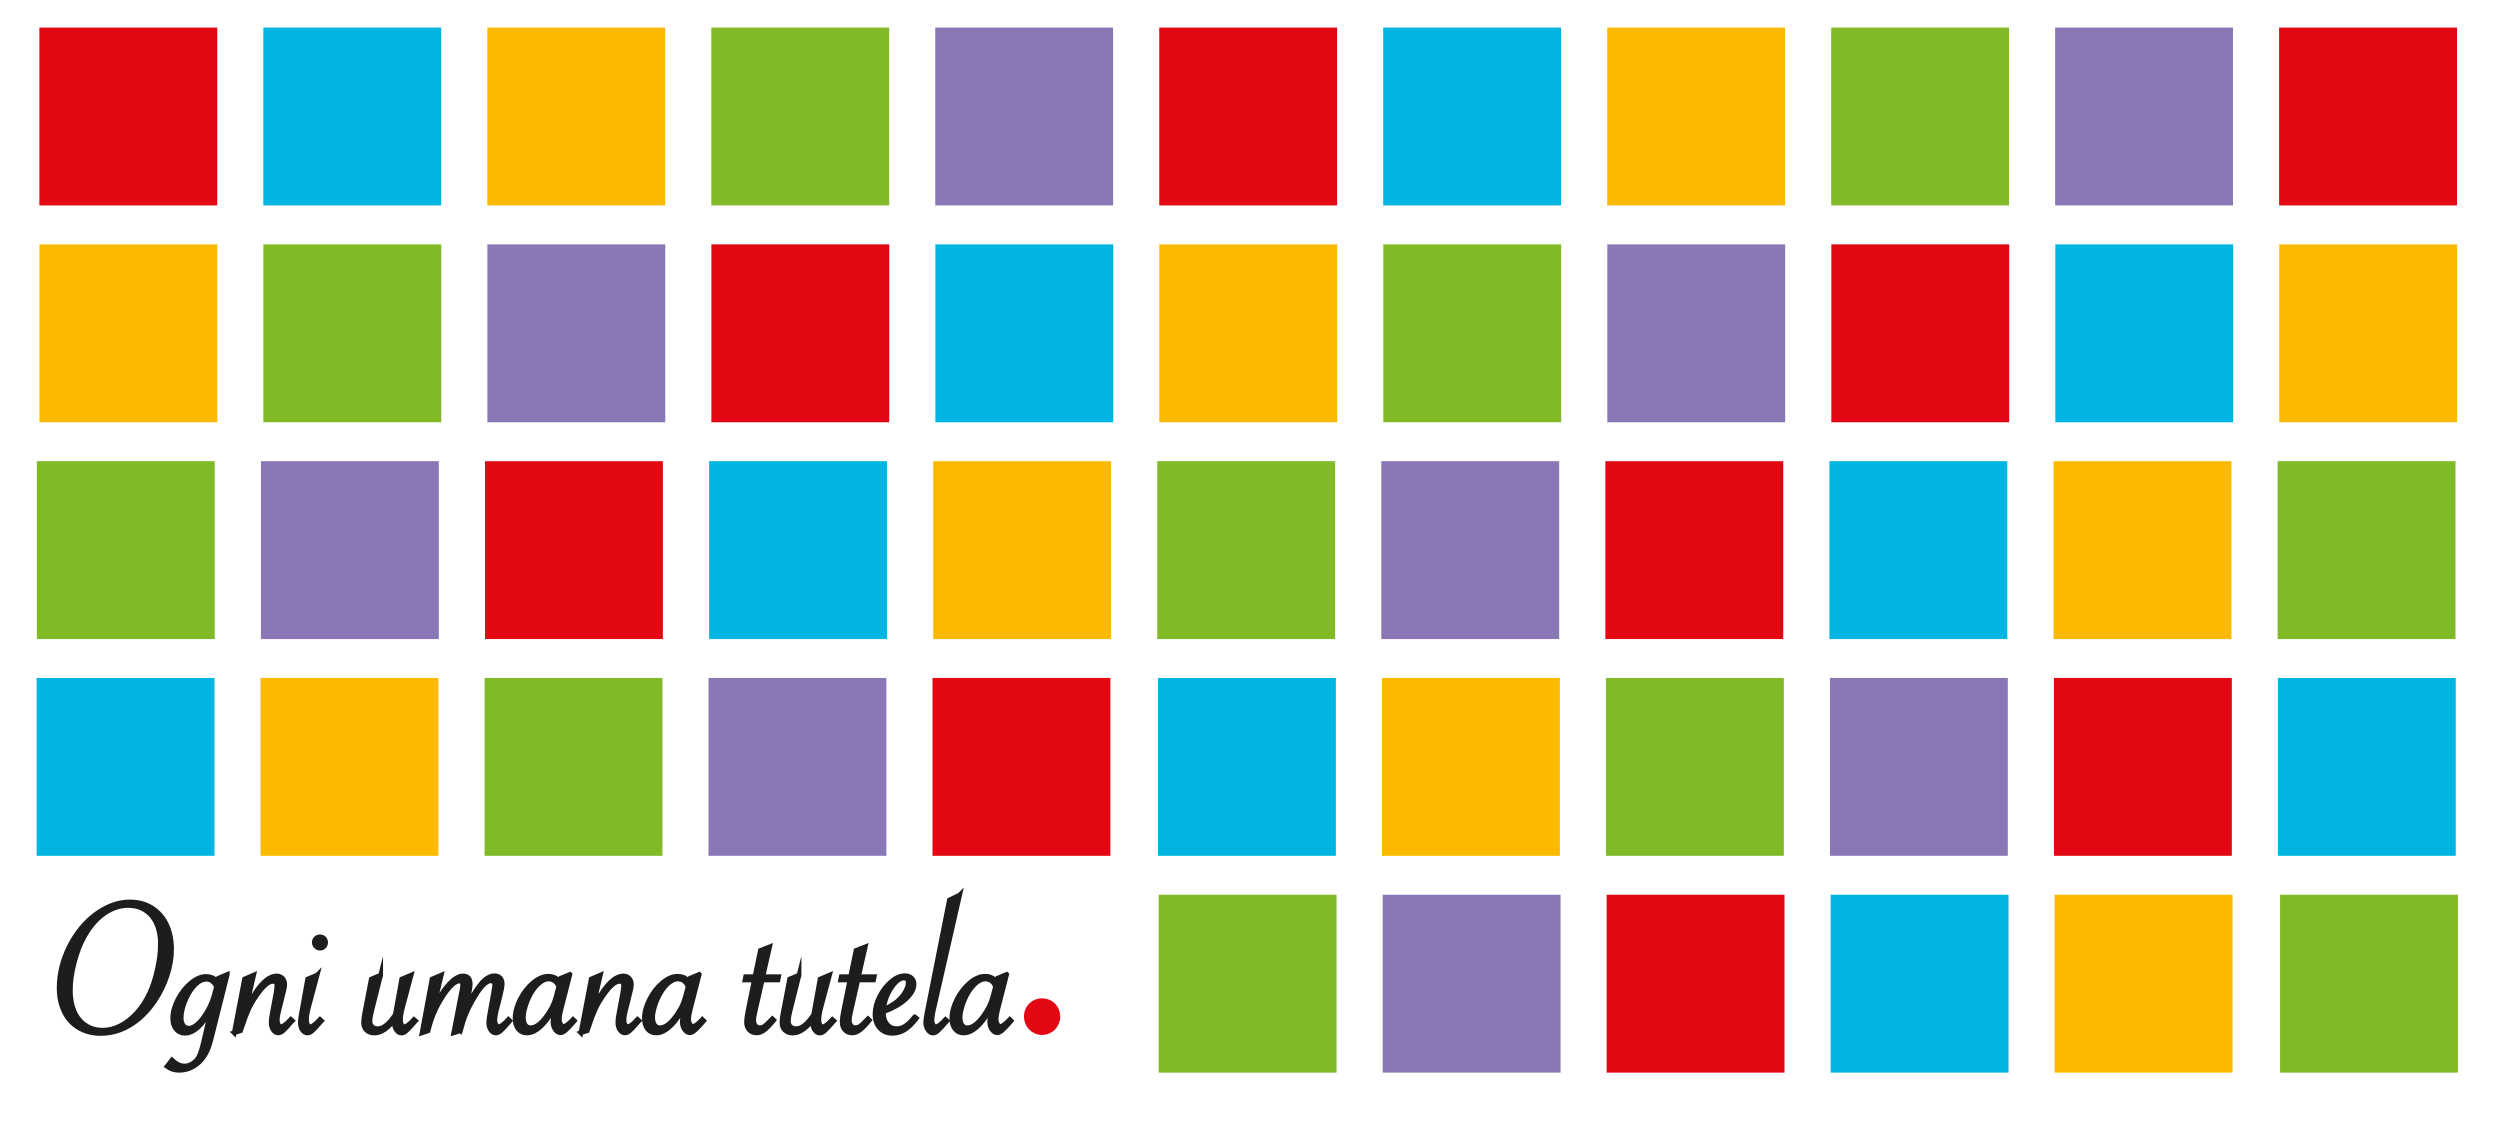
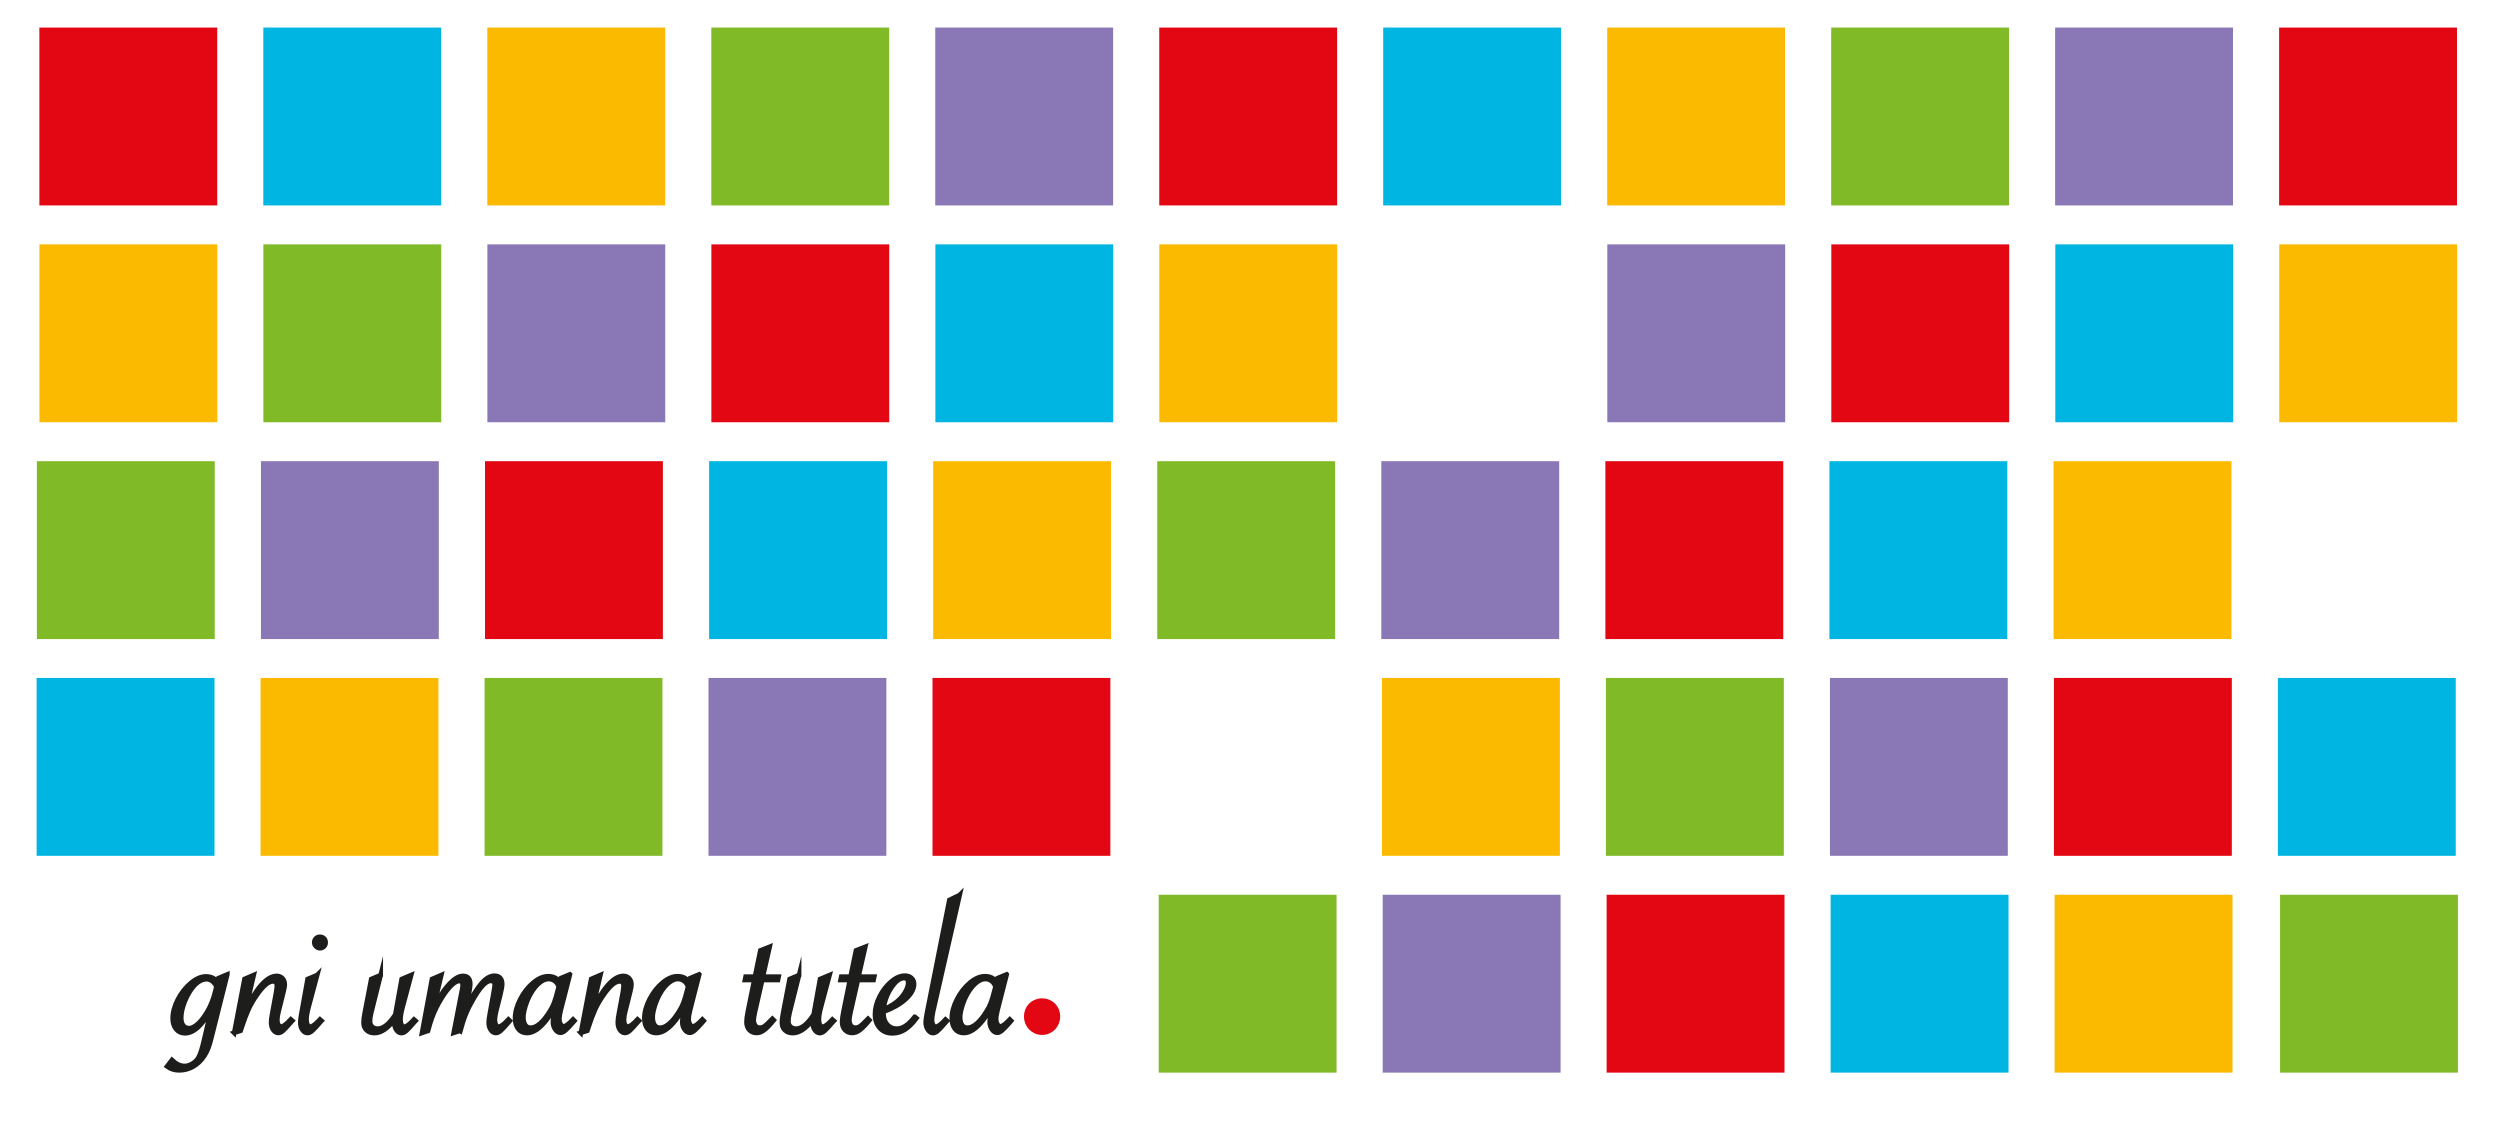
<svg xmlns="http://www.w3.org/2000/svg" viewBox="0 0 400 180">
  <defs>
    <style>
      .cls-1 {
        fill: #00b5e2;
      }

      .cls-2 {
        fill: #fbba00;
      }

      .cls-3 {
        fill: #80ba27;
      }

      .cls-4 {
        fill: #8a78b6;
      }

      .cls-5, .cls-6 {
        fill: #e30613;
      }

      .cls-6 {
        stroke: #e30613;
      }

      .cls-6, .cls-7 {
        stroke-miterlimit: 10;
      }

      .cls-7 {
        fill: #1d1d1b;
        stroke: #1d1d1b;
        stroke-width: .75px;
      }
    </style>
  </defs>
  <g id="Livello_2" data-name="Livello 2">
    <g>
-       <path class="cls-7" d="m27.46,151.76c0,1.43-.24,2.87-.72,4.33-.48,1.46-1.15,2.82-2.01,4.1-.74,1.09-1.57,2.02-2.5,2.81-.93.78-1.91,1.37-2.95,1.77s-2.1.59-3.2.59c-.96,0-1.86-.17-2.68-.51s-1.53-.83-2.12-1.47-1.03-1.41-1.35-2.32c-.31-.91-.47-1.89-.47-2.96,0-1.73.32-3.43.95-5.1s1.48-3.15,2.55-4.46,2.28-2.33,3.65-3.09,2.76-1.14,4.18-1.14c1.32,0,2.48.31,3.48.93s1.79,1.5,2.34,2.63.83,2.43.83,3.89Zm-1.79-.65c0-.96-.12-1.83-.36-2.61s-.58-1.43-1.03-1.96-.99-.94-1.62-1.23-1.36-.43-2.19-.43-1.71.19-2.56.57-1.64.93-2.38,1.66c-.74.73-1.41,1.62-2,2.67-.66,1.16-1.21,2.55-1.63,4.18-.43,1.62-.64,3.12-.64,4.5,0,1.3.21,2.42.63,3.38s1.02,1.69,1.81,2.21,1.7.78,2.72.78c.96,0,1.92-.24,2.87-.73s1.82-1.18,2.62-2.07c.8-.89,1.47-1.93,2.02-3.11.49-1.05.9-2.3,1.23-3.77s.5-2.81.5-4.04Z" />
      <path class="cls-7" d="m36.37,155.91l-2.38,9.47c-.24,1.02-.45,1.76-.63,2.24s-.4.91-.66,1.31c-.49.75-1.08,1.32-1.78,1.72s-1.45.6-2.26.6c-.74,0-1.38-.21-1.94-.62l.79-1.03c.67.64,1.34.96,2.01.96.43,0,.86-.13,1.29-.4s.76-.6.96-1c.27-.48.55-1.34.84-2.6l1.2-5.13c-1.39,2.59-2.8,3.89-4.23,3.89-.58,0-1.05-.22-1.41-.66s-.54-1-.54-1.69c0-.97.27-1.99.82-3.05.55-1.06,1.24-1.94,2.08-2.64s1.65-1.05,2.43-1.05c.74,0,1.35.27,1.84.82l.14-.54,1.43-.61Zm-1.74,1.93c-.4-.78-.94-1.17-1.6-1.17s-1.38.38-2.05,1.15c-.55.64-1.02,1.45-1.41,2.42s-.58,1.84-.58,2.61c0,.52.11.93.33,1.22s.54.44.94.44.87-.23,1.38-.68,1-1.1,1.5-1.93c.57-.94,1.01-2.06,1.32-3.36l.17-.7Z" />
      <path class="cls-7" d="m37.47,165.26l1.65-8.62,1.48-.64-1.34,5.71c.86-1.81,1.72-3.19,2.57-4.14s1.66-1.42,2.44-1.42c.38,0,.69.13.93.38s.36.59.36,1.02c0,.24-.06.58-.17,1.01l-.16.65-.47,1.9-.16.61c-.16.62-.23,1.1-.23,1.43s.06.6.17.8.26.3.45.3c.32,0,.83-.38,1.54-1.15l.25.22-.16.17c-.59.69-1.03,1.16-1.31,1.41s-.54.37-.78.37c-.32,0-.59-.16-.82-.49s-.33-.73-.33-1.22c0-.33.06-.82.19-1.48l.61-3.3c.08-.52.12-.88.12-1.09,0-.22-.06-.38-.17-.5s-.27-.17-.47-.17c-.72,0-1.6.77-2.64,2.3-.51.74-.93,1.46-1.26,2.19s-.71,1.72-1.12,2.99l-.14.42-1.04.33Z" />
      <path class="cls-7" d="m50.75,156l-1.37,5.12c-.23.84-.34,1.51-.34,2.02,0,.33.06.6.17.81s.26.31.45.31c.32,0,.83-.38,1.54-1.15l.25.22-.16.17c-.59.69-1.03,1.16-1.31,1.41s-.54.37-.78.37c-.32,0-.59-.16-.82-.49s-.33-.73-.33-1.22c0-.31.06-.8.19-1.48l.98-5.44,1.52-.64Zm.45-6.1c.27,0,.49.08.65.25s.25.38.25.65-.09.48-.26.65-.39.26-.64.26-.45-.09-.64-.28-.28-.4-.28-.64.09-.46.26-.64.39-.26.65-.26Z" />
      <path class="cls-7" d="m60.91,156l-1.51,6.02c-.13.54-.2,1-.2,1.37s.11.65.34.87.52.33.89.33c.88,0,1.8-.72,2.75-2.16l.06-.09c.02-.1.04-.19.05-.25l.98-5.44,1.52-.64-1.37,5.12c-.23.84-.34,1.51-.34,2.02,0,.33.06.6.17.81s.26.31.45.31c.32,0,.83-.38,1.54-1.15l.25.22-.16.17c-.59.69-1.03,1.16-1.31,1.41s-.54.37-.78.37c-.32,0-.59-.16-.82-.49s-.33-.73-.33-1.22c0-.16,0-.3.02-.44-1.08,1.43-2.15,2.15-3.2,2.15-.53,0-.95-.15-1.27-.46s-.47-.71-.47-1.22c0-.39.06-.88.17-1.45l1.06-5.51,1.51-.64Z" />
      <path class="cls-7" d="m73.62,164.93l-1.03.33,1.23-6.33.11-.54c.06-.3.09-.55.09-.75,0-.46-.18-.68-.54-.68-.34,0-.76.23-1.24.69s-1,1.13-1.54,2c-.35.56-.66,1.1-.91,1.62s-.49,1.07-.7,1.66c-.21.59-.42,1.26-.61,2.01l-.96.33,1.6-8.62,1.49-.64-1.35,5.65c.69-1.61,1.49-2.93,2.39-3.96.9-1.03,1.7-1.55,2.42-1.55.78,0,1.17.44,1.17,1.32,0,.3-.08.83-.23,1.6l-.51,2.32c1.01-1.93,1.86-3.29,2.55-4.08s1.38-1.19,2.07-1.19c.38,0,.68.11.9.34s.33.55.33.98c0,.34-.1.93-.31,1.77l-.48,1.91-.16.61c-.15.64-.22,1.12-.22,1.43,0,.33.06.6.17.8s.26.3.44.3c.33,0,.85-.38,1.56-1.15l.23.22-.14.17c-.59.69-1.03,1.16-1.31,1.41s-.55.37-.79.37c-.32,0-.59-.16-.82-.49s-.33-.73-.33-1.22c0-.3.07-.79.2-1.48l.58-3.22.09-.56c.06-.31.09-.56.09-.75s-.06-.34-.17-.45-.27-.17-.47-.17c-.23,0-.48.1-.75.29s-.57.48-.88.88-.66.91-1.04,1.56c-.52.88-.94,1.7-1.26,2.47s-.63,1.7-.93,2.81Z" />
      <path class="cls-7" d="m91.19,155.91l-1.46,5.69c-.16.62-.23,1.11-.23,1.46,0,.31.07.58.2.81s.3.34.5.34c.3,0,.8-.37,1.49-1.1l.22.22-.17.2c-.55.63-.97,1.08-1.27,1.33s-.55.38-.77.38c-.33,0-.62-.17-.86-.52s-.37-.75-.37-1.21c0-.33.12-1.08.37-2.26l.12-.59c-.38.89-.9,1.75-1.54,2.57-1.08,1.37-2.11,2.05-3.1,2.05-.59,0-1.06-.21-1.4-.64s-.51-1-.51-1.71c0-.97.28-2,.83-3.06.55-1.07,1.24-1.95,2.07-2.64s1.63-1.03,2.4-1.03c.82,0,1.43.3,1.84.9l.17-.59,1.46-.61Zm-1.79,1.99c-.12-.39-.33-.7-.63-.93s-.64-.33-1.02-.33c-.46,0-.94.21-1.45.63s-.97,1-1.4,1.75c-.33.59-.61,1.24-.83,1.96s-.33,1.31-.33,1.77c0,.53.1.94.3,1.24s.49.45.86.45c.48,0,.97-.22,1.49-.67s1.03-1.08,1.54-1.91c.31-.48.55-.95.73-1.43s.37-1.14.59-1.99l.14-.54Z" />
      <path class="cls-7" d="m92.94,165.26l1.65-8.62,1.48-.64-1.34,5.71c.86-1.81,1.72-3.19,2.57-4.14s1.66-1.42,2.44-1.42c.38,0,.69.13.93.38s.36.59.36,1.02c0,.24-.06.58-.17,1.01l-.16.65-.47,1.9-.16.61c-.16.62-.23,1.1-.23,1.43s.06.6.17.8.26.3.45.3c.32,0,.83-.38,1.54-1.15l.25.22-.16.17c-.59.69-1.03,1.16-1.31,1.41s-.54.37-.78.37c-.32,0-.59-.16-.82-.49s-.33-.73-.33-1.22c0-.33.06-.82.19-1.48l.61-3.3c.08-.52.12-.88.12-1.09,0-.22-.06-.38-.17-.5s-.27-.17-.47-.17c-.72,0-1.6.77-2.64,2.3-.51.74-.93,1.46-1.26,2.19s-.71,1.72-1.12,2.99l-.14.42-1.04.33Z" />
      <path class="cls-7" d="m111.88,155.91l-1.46,5.69c-.16.62-.23,1.11-.23,1.46,0,.31.07.58.2.81s.3.34.5.34c.3,0,.8-.37,1.49-1.1l.22.22-.17.2c-.55.63-.97,1.08-1.27,1.33s-.55.38-.77.38c-.33,0-.62-.17-.86-.52s-.37-.75-.37-1.21c0-.33.12-1.08.37-2.26l.12-.59c-.38.89-.9,1.75-1.54,2.57-1.08,1.37-2.11,2.05-3.1,2.05-.59,0-1.06-.21-1.4-.64-.34-.43-.51-1-.51-1.71,0-.97.28-2,.83-3.06s1.24-1.95,2.07-2.64,1.63-1.03,2.4-1.03c.82,0,1.43.3,1.84.9l.17-.59,1.46-.61Zm-1.79,1.99c-.12-.39-.33-.7-.63-.93s-.64-.33-1.02-.33c-.46,0-.94.21-1.45.63s-.97,1-1.4,1.75c-.33.59-.61,1.24-.83,1.96s-.33,1.31-.33,1.77c0,.53.1.94.3,1.24s.49.45.86.45c.48,0,.97-.22,1.49-.67s1.03-1.08,1.54-1.91c.31-.48.55-.95.73-1.43s.37-1.14.59-1.99l.14-.54Z" />
      <path class="cls-7" d="m121.96,156.8l-1.18,5.18c-.12.57-.19.97-.19,1.21,0,.37.09.67.26.9s.41.34.7.34.54-.08.77-.24.59-.5,1.07-1l.19-.19.23.23c-.61.75-1.12,1.27-1.53,1.58s-.81.46-1.21.46c-.5,0-.89-.16-1.19-.49s-.44-.75-.44-1.28c0-.39.08-.96.23-1.71l1.01-4.99h-1.49l.11-.53h1.49l.87-4.2,1.49-.59-1.09,4.79h2.52l-.11.53h-2.52Z" />
      <path class="cls-7" d="m127.85,156l-1.51,6.02c-.13.54-.2,1-.2,1.37s.11.65.34.87.52.33.89.33c.88,0,1.8-.72,2.75-2.16l.06-.09c.02-.1.04-.19.05-.25l.98-5.44,1.52-.64-1.37,5.12c-.23.84-.34,1.51-.34,2.02,0,.33.06.6.17.81s.26.31.45.31c.32,0,.83-.38,1.54-1.15l.25.22-.16.17c-.59.69-1.03,1.16-1.31,1.41s-.54.37-.78.37c-.32,0-.59-.16-.82-.49s-.33-.73-.33-1.22c0-.16,0-.3.02-.44-1.08,1.43-2.15,2.15-3.2,2.15-.53,0-.95-.15-1.27-.46s-.47-.71-.47-1.22c0-.39.06-.88.17-1.45l1.06-5.51,1.51-.64Z" />
      <path class="cls-7" d="m137.26,156.8l-1.18,5.18c-.12.57-.19.97-.19,1.21,0,.37.09.67.26.9s.41.34.7.34.54-.08.77-.24.59-.5,1.07-1l.19-.19.23.23c-.61.75-1.12,1.27-1.53,1.58s-.81.46-1.21.46c-.5,0-.89-.16-1.19-.49s-.44-.75-.44-1.28c0-.39.08-.96.23-1.71l1.01-4.99h-1.49l.11-.53h1.49l.87-4.2,1.49-.59-1.09,4.79h2.52l-.11.53h-2.52Z" />
      <path class="cls-7" d="m146.36,162.69l.28.23c-.64.85-1.27,1.46-1.88,1.84s-1.27.57-1.98.57c-.84,0-1.51-.28-2.02-.84s-.76-1.3-.76-2.22.25-1.88.74-2.84,1.11-1.75,1.85-2.38,1.47-.94,2.2-.94c.43,0,.78.12,1.05.37s.41.57.41.96c0,.8-.44,1.6-1.31,2.4s-2.06,1.48-3.56,2.04c-.01.08-.02.18-.02.28,0,.72.2,1.3.59,1.75s.9.68,1.52.68c.49,0,.96-.15,1.42-.46s.94-.79,1.46-1.44Zm-4.98-1.18c1.12-.5,1.98-1.05,2.58-1.66.4-.41.73-.86.98-1.34s.37-.91.37-1.29c0-.49-.22-.73-.67-.73-.67,0-1.36.53-2.05,1.59s-1.1,2.21-1.22,3.43Z" />
      <path class="cls-7" d="m153.55,143.19l-4.09,17.93-.14.61c-.13.57-.2,1.05-.2,1.45,0,.32.06.58.18.79s.27.3.44.3c.32,0,.83-.38,1.54-1.15l.25.22-.16.17c-.59.69-1.03,1.16-1.31,1.41s-.54.37-.78.37c-.31,0-.58-.17-.82-.52s-.35-.74-.35-1.19c0-.31.07-.8.2-1.48l3.59-18.1,1.63-.79Z" />
      <path class="cls-7" d="m161.07,155.91l-1.46,5.69c-.16.62-.23,1.11-.23,1.46,0,.31.07.58.2.81s.3.34.5.34c.3,0,.8-.37,1.49-1.1l.22.22-.17.2c-.55.63-.97,1.08-1.27,1.33s-.55.38-.77.38c-.33,0-.62-.17-.86-.52s-.37-.75-.37-1.21c0-.33.12-1.08.37-2.26l.12-.59c-.38.89-.9,1.75-1.54,2.57-1.08,1.37-2.11,2.05-3.1,2.05-.59,0-1.06-.21-1.4-.64s-.51-1-.51-1.71c0-.97.28-2,.83-3.06.55-1.07,1.24-1.95,2.07-2.64.82-.69,1.63-1.03,2.4-1.03.82,0,1.43.3,1.84.9l.17-.59,1.46-.61Zm-1.79,1.99c-.12-.39-.33-.7-.63-.93s-.64-.33-1.02-.33c-.46,0-.94.21-1.45.63s-.97,1-1.4,1.75c-.33.59-.61,1.24-.83,1.96s-.33,1.31-.33,1.77c0,.53.1.94.3,1.24s.49.45.86.45c.48,0,.97-.22,1.49-.67s1.03-1.08,1.54-1.91c.31-.48.55-.95.73-1.43s.37-1.14.59-1.99l.14-.54Z" />
      <path class="cls-6" d="m166.73,160.23c1.37,0,2.4,1.03,2.4,2.4s-1.03,2.46-2.4,2.46-2.4-1.1-2.4-2.46,1.03-2.4,2.4-2.4Z" />
    </g>
  </g>
  <g id="Livello_4" data-name="Livello 4">
    <g>
      <rect class="cls-1" x="42.13" y="4.41" width="28.46" height="28.46" />
      <rect class="cls-2" x="77.97" y="4.41" width="28.46" height="28.46" />
      <rect class="cls-3" x="113.81" y="4.41" width="28.46" height="28.46" />
      <rect class="cls-4" x="149.64" y="4.41" width="28.46" height="28.46" />
      <rect class="cls-5" x="6.3" y="4.41" width="28.46" height="28.46" />
      <rect class="cls-1" x="221.31" y="4.41" width="28.46" height="28.46" />
      <rect class="cls-2" x="257.15" y="4.41" width="28.46" height="28.46" />
      <rect class="cls-3" x="292.99" y="4.41" width="28.46" height="28.46" />
      <rect class="cls-4" x="328.82" y="4.41" width="28.46" height="28.46" />
      <rect class="cls-5" x="364.66" y="4.41" width="28.46" height="28.46" />
      <rect class="cls-5" x="185.48" y="4.41" width="28.46" height="28.46" />
    </g>
    <g>
      <rect class="cls-2" x="6.31" y="39.1" width="28.46" height="28.46" />
      <rect class="cls-3" x="42.14" y="39.1" width="28.46" height="28.46" />
      <rect class="cls-4" x="77.98" y="39.1" width="28.46" height="28.46" />
      <rect class="cls-1" x="149.66" y="39.1" width="28.46" height="28.46" />
      <rect class="cls-2" x="185.49" y="39.1" width="28.46" height="28.46" />
-       <rect class="cls-3" x="221.33" y="39.1" width="28.46" height="28.46" />
      <rect class="cls-4" x="257.17" y="39.1" width="28.46" height="28.46" />
      <rect class="cls-1" x="328.85" y="39.1" width="28.46" height="28.46" />
      <rect class="cls-2" x="364.68" y="39.1" width="28.46" height="28.46" />
      <rect class="cls-5" x="293.01" y="39.1" width="28.46" height="28.46" />
      <rect class="cls-5" x="113.82" y="39.1" width="28.46" height="28.46" />
    </g>
    <g>
      <rect class="cls-3" x="5.9" y="73.79" width="28.46" height="28.46" />
      <rect class="cls-4" x="41.75" y="73.79" width="28.46" height="28.46" />
      <rect class="cls-1" x="113.46" y="73.79" width="28.46" height="28.46" />
      <rect class="cls-2" x="149.31" y="73.79" width="28.46" height="28.46" />
      <rect class="cls-3" x="185.16" y="73.79" width="28.46" height="28.46" />
      <rect class="cls-4" x="221.01" y="73.79" width="28.46" height="28.46" />
      <rect class="cls-1" x="292.71" y="73.79" width="28.46" height="28.46" />
      <rect class="cls-2" x="328.57" y="73.79" width="28.46" height="28.46" />
-       <rect class="cls-3" x="364.42" y="73.79" width="28.46" height="28.46" />
      <rect class="cls-5" x="256.86" y="73.79" width="28.46" height="28.46" />
      <rect class="cls-5" x="77.6" y="73.79" width="28.46" height="28.46" />
    </g>
-     <rect class="cls-1" x="185.28" y="108.47" width="28.46" height="28.46" />
    <rect class="cls-2" x="221.12" y="108.47" width="28.46" height="28.46" />
    <rect class="cls-3" x="256.95" y="108.47" width="28.46" height="28.46" />
    <rect class="cls-4" x="292.79" y="108.47" width="28.46" height="28.46" />
    <rect class="cls-1" x="364.46" y="108.47" width="28.46" height="28.46" />
    <rect class="cls-5" x="328.63" y="108.47" width="28.46" height="28.46" />
    <rect class="cls-3" x="364.81" y="143.16" width="28.46" height="28.46" />
    <rect class="cls-1" x="5.86" y="108.47" width="28.46" height="28.46" />
    <rect class="cls-2" x="41.69" y="108.47" width="28.46" height="28.46" />
    <rect class="cls-3" x="77.53" y="108.47" width="28.46" height="28.46" />
    <rect class="cls-4" x="113.36" y="108.47" width="28.46" height="28.46" />
    <rect class="cls-5" x="149.2" y="108.47" width="28.46" height="28.46" />
    <rect class="cls-3" x="185.39" y="143.16" width="28.46" height="28.46" />
    <rect class="cls-4" x="221.23" y="143.16" width="28.46" height="28.46" />
    <rect class="cls-1" x="292.9" y="143.16" width="28.46" height="28.46" />
    <rect class="cls-2" x="328.74" y="143.16" width="28.46" height="28.46" />
    <rect class="cls-5" x="257.06" y="143.16" width="28.46" height="28.46" />
  </g>
</svg>